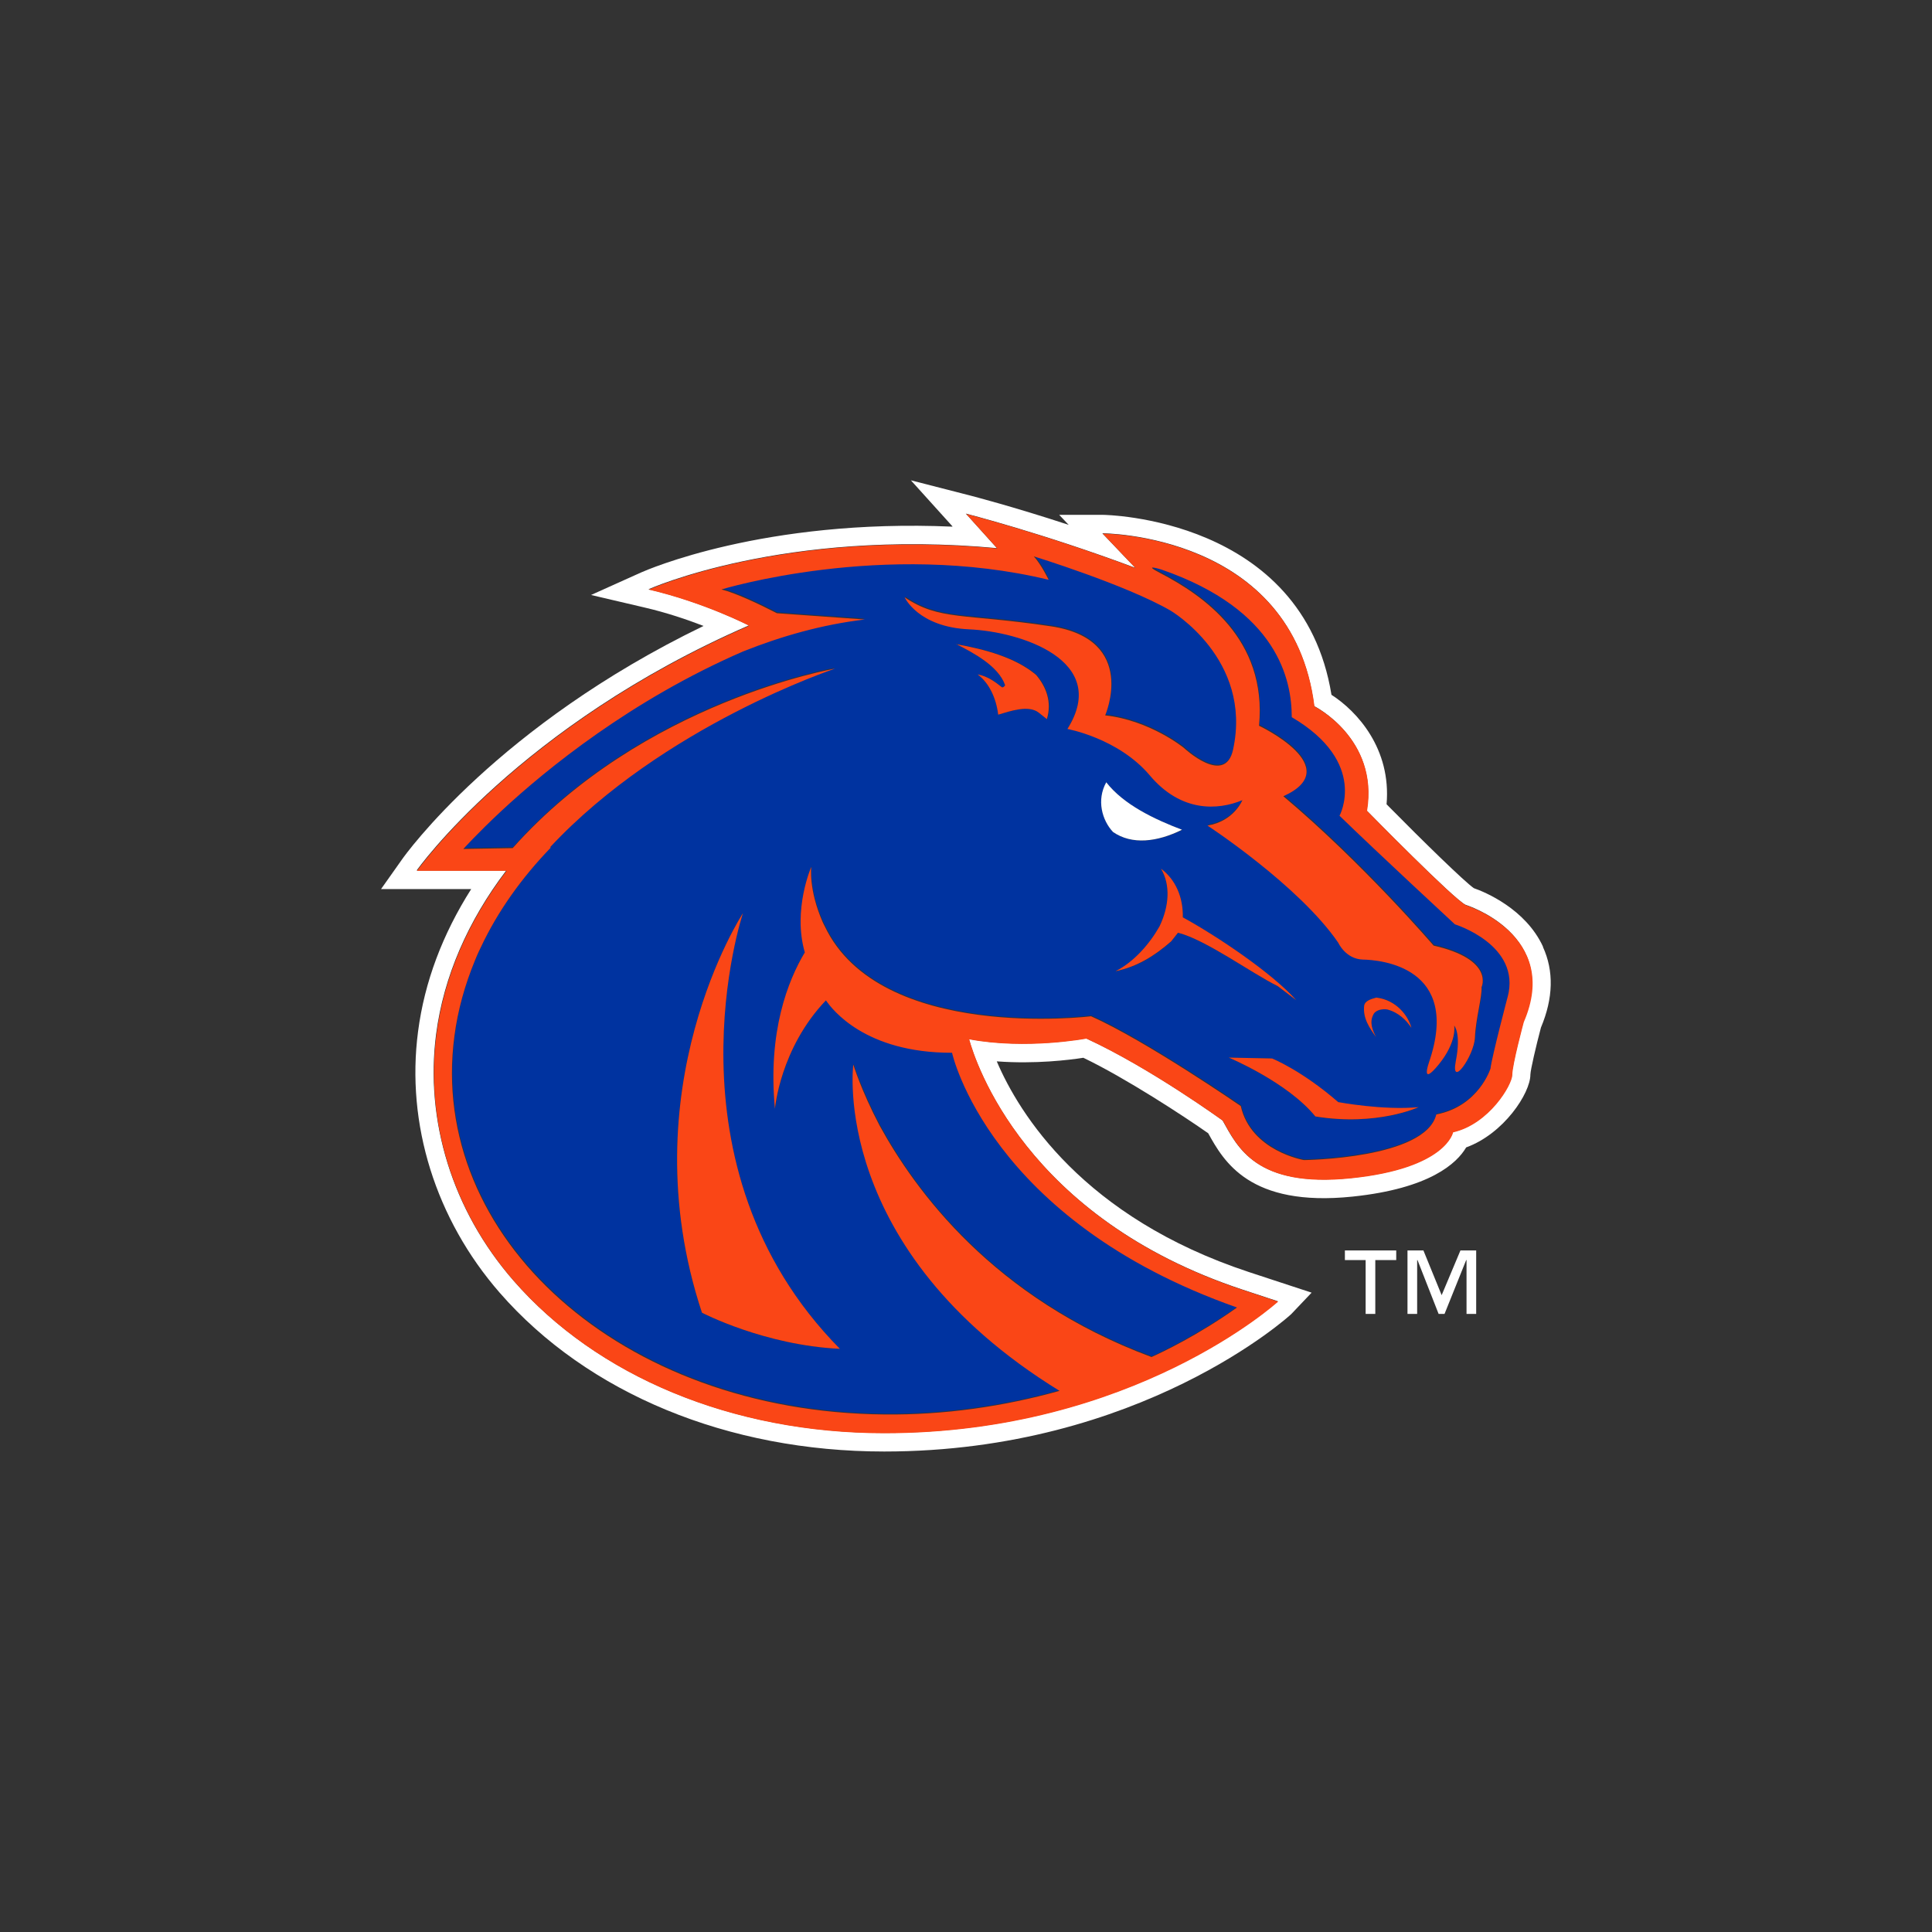
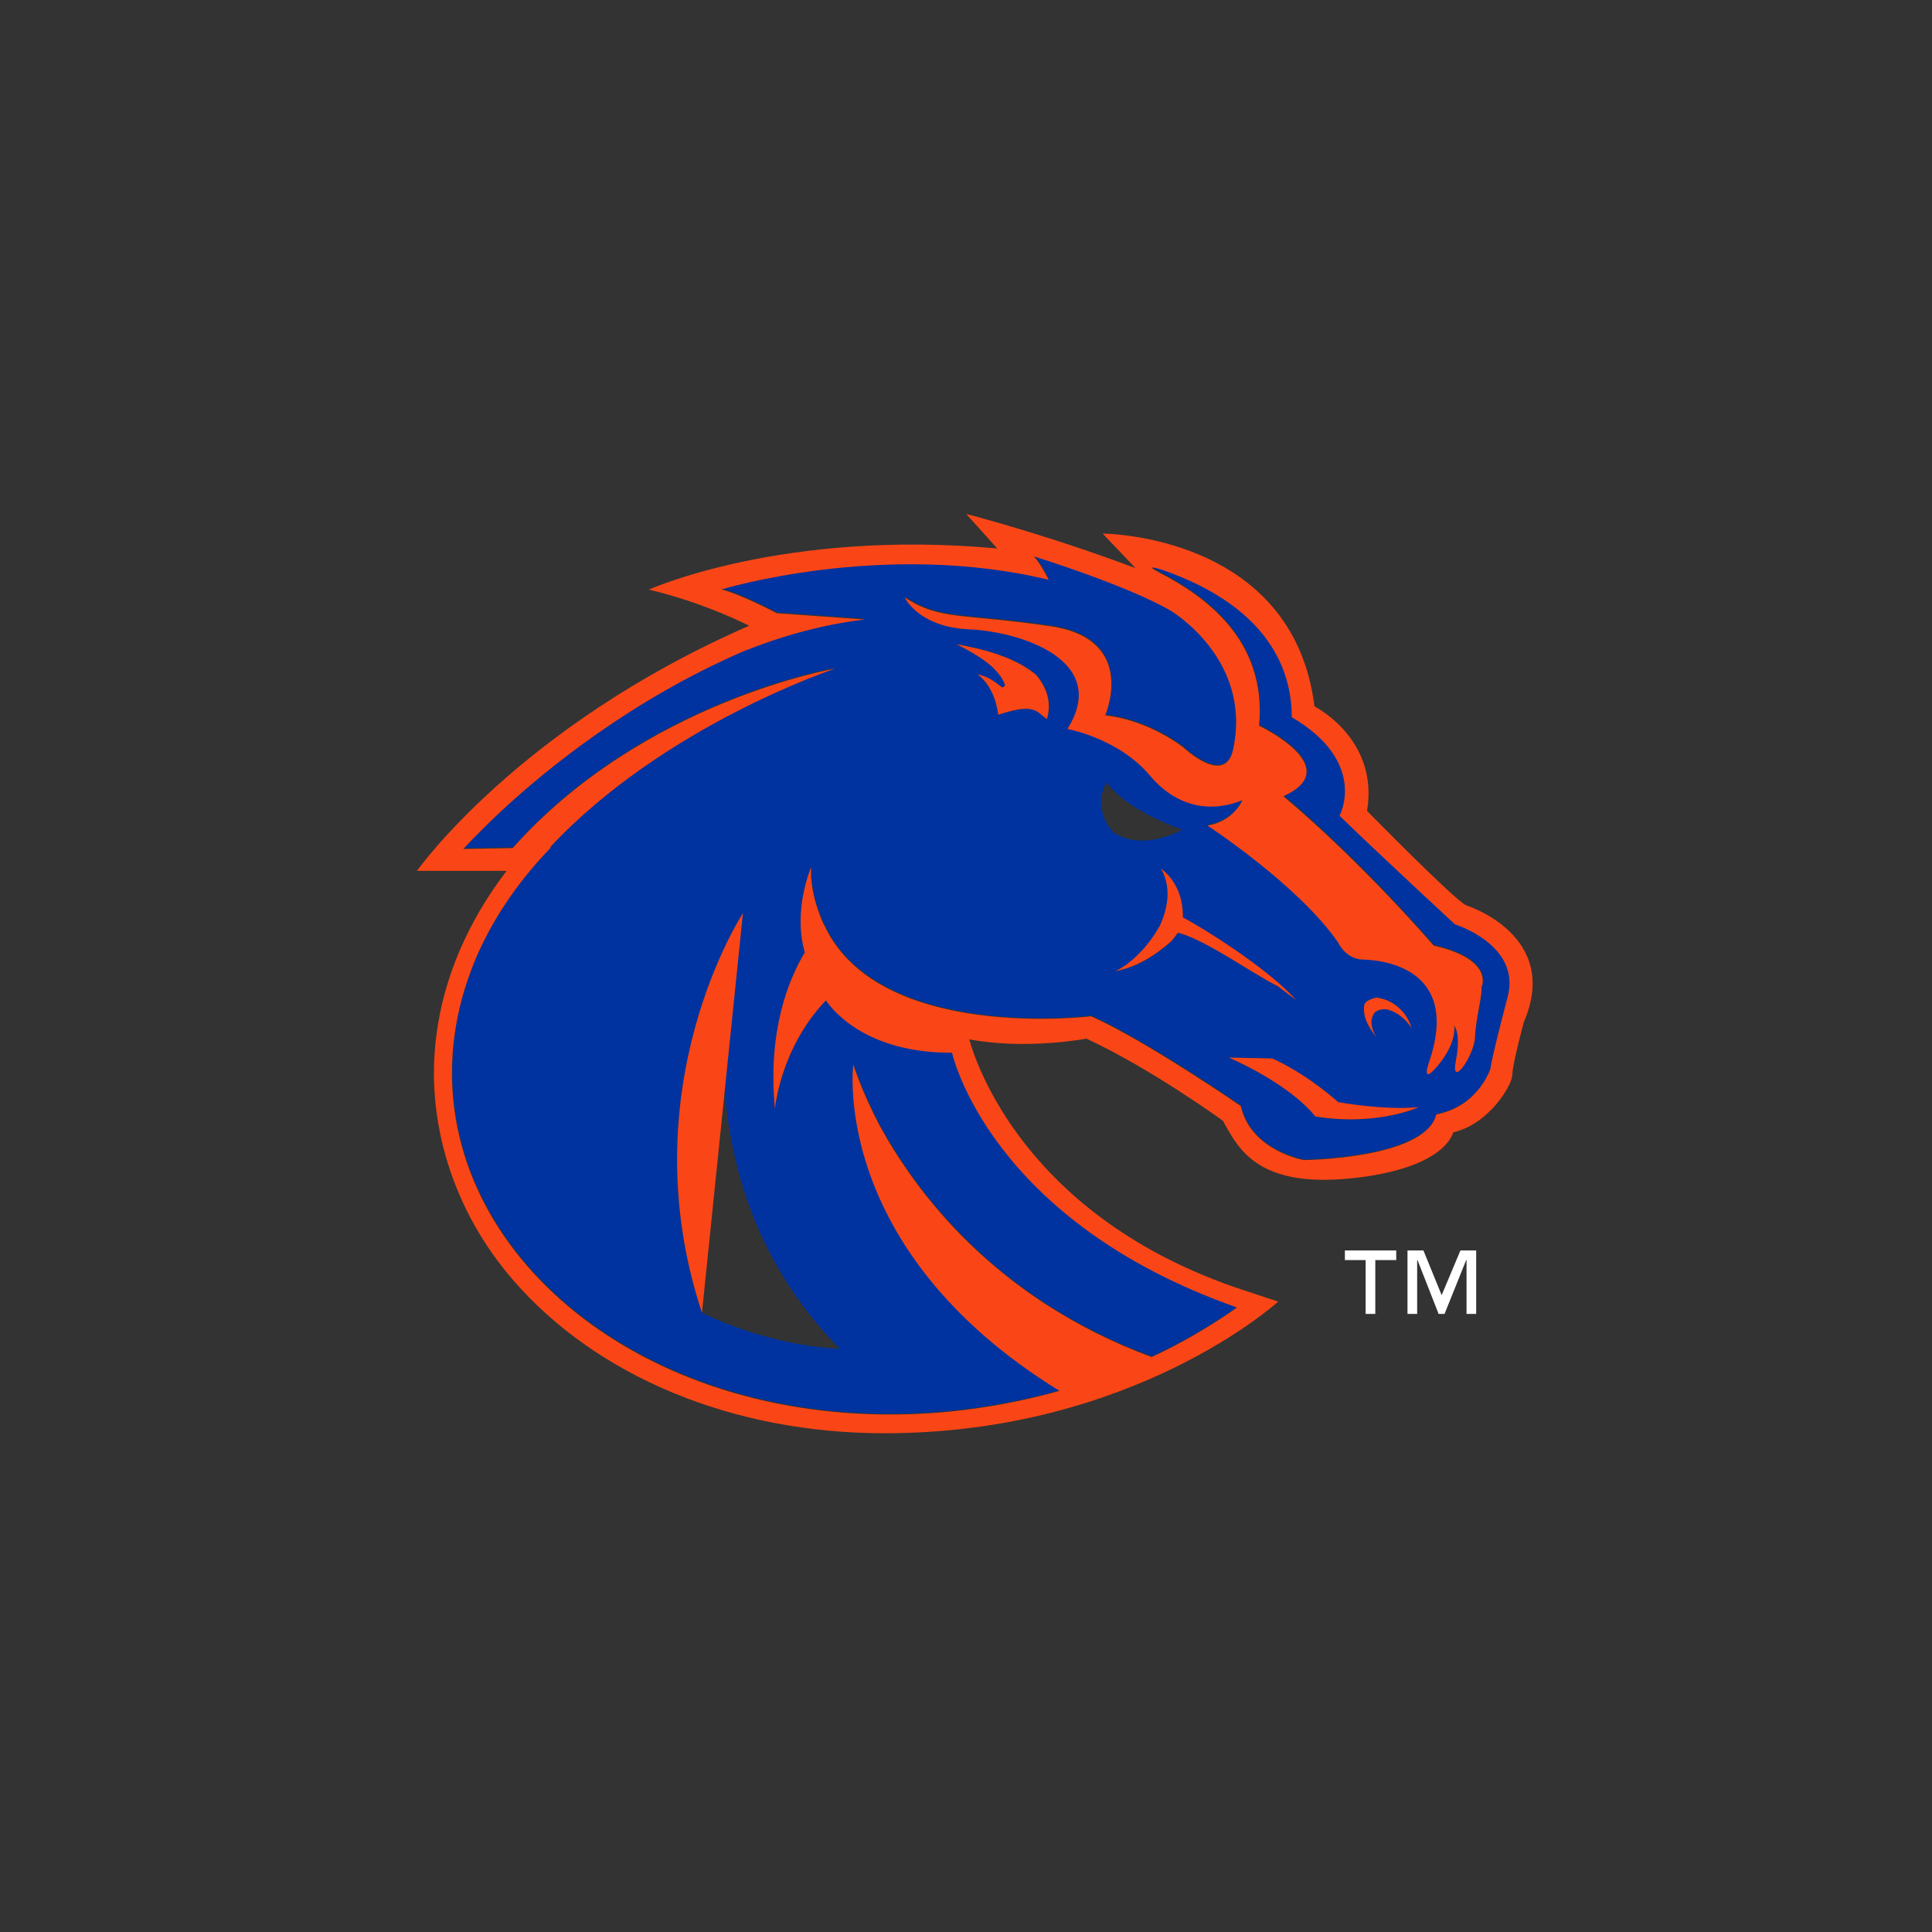
<svg xmlns="http://www.w3.org/2000/svg" id="Layer_1" data-name="Layer 1" viewBox="0 0 108 108">
  <rect x="0" y="0" width="108" height="108" fill="#333333" stroke="none" />
  <defs>
    <style>
      .cls-1 {
        fill: #fff;
      }

      .cls-2 {
        fill: #fa4616;
      }

      .cls-3 {
        fill: #0033a0;
      }
    </style>
  </defs>
  <g id="BOISE_1">
-     <path class="cls-1" d="M86.26,52.93c-.98-2.14-3.29-3.08-3.87-3.28-.52-.36-2.8-2.58-4.88-4.69.27-3.11-1.65-5.2-3.08-6.12-1.61-9.92-12.68-10.06-12.79-10.06h-2.43s.53.56.53.56c-3.17-1.04-5.44-1.62-5.47-1.63l-3.35-.86,2.32,2.57v.02c-10.55-.46-17.1,2.43-17.4,2.56l-2.8,1.26,2.99.7c1.25.29,2.39.68,3.3,1.03-11.49,5.56-16.65,12.75-16.87,13.07l-1.16,1.64h5.04c-1.6,2.52-2.61,5.19-2.97,7.96-.68,5.17.98,10.49,4.56,14.6,4.92,5.64,12.76,8.88,21.5,8.88,14.33,0,22.69-7.61,22.76-7.69l1.13-1.19-3.5-1.15c-9.27-3.06-12.85-8.85-14.1-11.78,2.15.16,4.08-.08,4.84-.2,2.34,1.12,5.63,3.27,6.98,4.22.86,1.55,2.3,4.14,8.07,3.54,4.32-.45,5.83-1.86,6.35-2.75,2.1-.76,3.59-3.03,3.59-4.07.01-.28.31-1.57.59-2.63.69-1.64.73-3.16.11-4.51ZM85.16,57.12s-.64,2.39-.64,2.94-1.29,2.76-3.31,3.22c0,0-.37,2.02-5.7,2.57-5.33.55-6.34-1.75-7.17-3.22,0,0-4.04-2.94-7.63-4.59,0,0-3.34.64-6.55.04.35,1.27,3.14,10,15.33,14.02l1.94.64s-8.06,7.36-22.01,7.36c-8.52,0-16.07-3.19-20.72-8.52-3.42-3.92-4.95-8.95-4.32-13.78.42-3.2,1.77-6.31,3.92-9.14h-5.01s5.7-8.09,18.57-13.7c0,0-2.48-1.29-5.61-2.02,0,0,7.54-3.4,19.48-2.3l-1.74-1.93s4.32,1.1,9.47,3.03l-1.84-1.93s10.65,0,11.84,9.66c0,0,3.61,1.8,2.94,5.84,0,0,4.89,4.99,5.53,5.27,0,0,5.33,1.65,3.22,6.53Z" />
    <path class="cls-3" d="M81.35,51.62s-4.3-3.98-6.45-6.07c0,0,1.63-2.97-2.67-5.51,0-2.05-.76-6-7.28-8.25,0,0-1.13-.35-.1.18,2.41,1.26,6.01,3.69,5.55,8.55,0,0,4.93,2.33,1.36,3.94,4.46,3.75,8.4,8.35,8.4,8.35,3.42.79,2.68,2.32,2.68,2.32.04.56-.32,1.79-.37,2.82-.04,1.04-1.37,2.89-1.07,1.32.31-1.57-.09-1.99-.09-1.99,0,0,.19.89-.86,2.17-1.04,1.29-.55-.11-.55-.11,1.84-5.37-2.74-5.72-3.7-5.75-.97-.02-1.37-.94-1.37-.94-2.19-3.2-7.31-6.55-7.31-6.55,1.48-.24,1.95-1.42,1.95-1.42-1.37.57-3.42.69-5.18-1.39-1.76-2.08-4.6-2.59-4.6-2.59,2.41-3.85-2.66-5.45-5.5-5.57-2.84-.13-3.6-1.79-3.6-1.79,1.97,1.32,3.27.89,8.17,1.62,4.9.73,3.04,4.98,3.04,4.98,2.51.28,4.39,1.81,4.39,1.81,0,0,2.3,2.18,2.76.1,1.1-5.06-3.5-7.77-3.5-7.77-2.5-1.44-7.64-3.03-7.64-3.03.42.46.83,1.31.83,1.31-9.23-2.22-18.29.54-18.29.54.82.21,2.09.81,3.1,1.33l4.91.35c-2.37.28-4.66.92-6.81,1.79-6.23,2.7-10.95,6.54-13.5,8.91-1.36,1.27-2.13,2.13-2.13,2.13l2.76-.05c7.3-8.21,18.01-10.03,18.01-10.03,0,0-9.57,3.18-15.93,10h.06c-1.65,1.72-2.97,3.58-3.92,5.58-.13.28-.31.7-.33.74-.57,1.36-.96,2.77-1.15,4.24-1.47,11.2,9.28,20.99,24.02,21.14,3.36.03,6.7-.45,9.81-1.32-12.88-7.94-11.53-18.24-11.53-18.24,0,0,.43,1.43,1.47,3.41,1.98,3.62,6.33,9.66,15.2,12.94.6-.27,2.59-1.22,4.78-2.77-13.9-4.89-15.93-14.24-15.93-14.24-4.89.01-6.72-2.46-7.01-2.87-.02-.04-.04-.06-.04-.06-2.57,2.69-2.85,6.06-2.85,6.06-.41-4.31.73-7.17,1.67-8.74-.69-2.38.36-4.78.36-4.78,0,0-.17,1.28.64,3.09.05.11.11.22.11.22,3.08,6.51,14.89,5.04,14.89,5.04,3.08,1.37,8.37,5.02,8.37,5.02.56,2.52,3.53,3.02,3.53,3.02,0,0,6.79-.07,7.4-2.55,2.38-.46,3.03-2.57,3.03-2.57.06-.63.97-4.05.97-4.05.77-2.91-2.95-4.06-2.95-4.06ZM46.95,75.4c-4.23-.2-7.71-2.02-7.71-2.02-4.14-12.51,2.29-22.33,2.29-22.33,0,0-4.71,14.09,5.42,24.35ZM58.53,40.2l-.45-.36c-.57-.46-1.6-.09-2.27.11-.11-.89-.49-1.75-1.15-2.25.54.1.97.41,1.36.72.08.02.13-.06.18-.11-.37-1.08-1.72-1.79-2.74-2.31,1.59.28,3.32.74,4.48,1.72.57.66.9,1.52.6,2.47ZM76.26,56.2c.07-.29.42-.36.7-.44,1.06.13,1.75.98,1.94,1.69-.28-.43-.73-.87-1.35-1.03-.24-.04-.62.01-.76.25-.27.47-.06.94.13,1.29-.37-.51-.75-1.05-.66-1.77ZM61.84,43.73c.98,1.26,2.69,2.07,4.25,2.66-1.39.69-2.8.85-3.86.13-.62-.66-.94-1.79-.38-2.78ZM65.47,52.63c-.9.79-1.88,1.42-3.11,1.67,1.02-.51,1.91-1.53,2.46-2.51.55-1.13.63-2.32.08-3.22.82.62,1.25,1.6,1.22,2.71,1.9,1.04,4.99,3.12,6.34,4.63l-1.04-.79c-1.43-.7-4.01-2.59-5.57-2.98l-.38.48ZM73.53,62.41c-1.56-1.92-4.84-3.29-4.84-3.29l2.42.05s1.64.65,3.71,2.45c0,0,2.51.47,4.48.28,0,0-2.32,1.07-5.77.52Z" />
-     <path class="cls-1" d="M66.09,46.39c-1.55-.59-3.27-1.4-4.25-2.66-.55.99-.24,2.12.38,2.78,1.06.73,2.47.56,3.86-.13Z" />
    <g>
      <path class="cls-2" d="M74.82,61.62c-2.07-1.8-3.71-2.45-3.71-2.45l-2.42-.05s3.28,1.37,4.84,3.29c3.45.56,5.77-.52,5.77-.52-1.98.19-4.48-.28-4.48-.28Z" />
      <path class="cls-2" d="M81.95,50.6c-.64-.28-5.53-5.27-5.53-5.27.67-4.04-2.94-5.84-2.94-5.84-1.2-9.65-11.84-9.66-11.84-9.66l1.84,1.93c-5.15-1.93-9.47-3.03-9.47-3.03l1.74,1.93c-11.95-1.1-19.48,2.3-19.48,2.3,3.12.73,5.61,2.02,5.61,2.02-12.87,5.61-18.57,13.7-18.57,13.7h5.01c-2.16,2.83-3.5,5.94-3.92,9.14-.64,4.82.9,9.85,4.32,13.78,4.64,5.33,12.2,8.52,20.72,8.52,13.95,0,22.01-7.36,22.01-7.36l-1.94-.64c-12.19-4.02-14.98-12.75-15.33-14.02,3.21.6,6.55-.04,6.55-.04,3.58,1.65,7.63,4.59,7.63,4.59.83,1.47,1.84,3.77,7.17,3.22,5.33-.55,5.7-2.57,5.7-2.57,2.02-.46,3.31-2.66,3.31-3.22s.64-2.94.64-2.94c2.11-4.87-3.22-6.53-3.22-6.53ZM84.29,55.68s-.9,3.42-.97,4.05c0,0-.65,2.11-3.03,2.57-.61,2.49-7.4,2.55-7.4,2.55,0,0-2.96-.5-3.53-3.02,0,0-5.29-3.65-8.37-5.02,0,0-11.81,1.47-14.89-5.04,0,0-.06-.11-.11-.22-.8-1.82-.64-3.09-.64-3.09,0,0-1.05,2.4-.36,4.78-.94,1.57-2.08,4.43-1.67,8.74,0,0,.28-3.37,2.85-6.06,0,0,.02.02.04.06.3.41,2.12,2.88,7.01,2.87,0,0,2.03,9.35,15.93,14.24-2.19,1.56-4.18,2.5-4.78,2.77-8.86-3.29-13.22-9.33-15.2-12.94-1.04-1.98-1.47-3.41-1.47-3.41,0,0-1.35,10.31,11.53,18.24-3.11.87-6.45,1.36-9.81,1.32-14.74-.14-25.5-9.94-24.02-21.14.19-1.47.59-2.88,1.15-4.24.01-.04.19-.46.33-.74.94-2,2.27-3.87,3.92-5.58h-.06c6.36-6.82,15.93-9.99,15.93-9.99,0,0-10.7,1.82-18.01,10.03l-2.76.05s.77-.86,2.13-2.13c2.55-2.37,7.28-6.21,13.5-8.91,2.15-.86,4.44-1.51,6.81-1.79l-4.91-.35c-1.01-.52-2.28-1.12-3.1-1.33,0,0,9.06-2.77,18.29-.54,0,0-.41-.85-.83-1.31,0,0,5.15,1.59,7.64,3.03,0,0,4.6,2.7,3.5,7.77-.45,2.08-2.76-.1-2.76-.1,0,0-1.88-1.53-4.39-1.81,0,0,1.86-4.25-3.04-4.98-4.9-.73-6.21-.31-8.17-1.62,0,0,.75,1.66,3.6,1.79,2.84.12,7.92,1.72,5.5,5.57,0,0,2.84.51,4.6,2.59,1.75,2.08,3.81,1.96,5.18,1.39,0,0-.47,1.18-1.95,1.42,0,0,5.12,3.35,7.31,6.55,0,0,.41.91,1.37.94.96.02,5.54.38,3.7,5.75,0,0-.5,1.4.55.11,1.04-1.28.86-2.17.86-2.17,0,0,.4.42.09,1.99-.3,1.57,1.02-.29,1.07-1.32.04-1.04.4-2.26.37-2.82,0,0,.74-1.54-2.68-2.32,0,0-3.94-4.6-8.4-8.35,3.57-1.61-1.36-3.94-1.36-3.94.46-4.86-3.14-7.3-5.55-8.55-1.02-.53.1-.18.1-.18,6.52,2.25,7.28,6.2,7.28,8.25,4.3,2.53,2.67,5.51,2.67,5.51,2.15,2.09,6.45,6.07,6.45,6.07,0,0,3.72,1.15,2.95,4.06Z" />
-       <path class="cls-2" d="M41.53,51.05s-6.43,9.82-2.29,22.33c0,0,3.48,1.82,7.71,2.02-10.13-10.26-5.42-24.35-5.42-24.35Z" />
+       <path class="cls-2" d="M41.53,51.05s-6.43,9.82-2.29,22.33Z" />
      <path class="cls-2" d="M76.96,55.76c-.28.08-.63.16-.7.44-.09.72.3,1.26.66,1.77-.18-.36-.4-.82-.13-1.29.14-.24.52-.29.76-.25.62.16,1.07.6,1.35,1.03-.19-.72-.88-1.56-1.94-1.69Z" />
      <path class="cls-2" d="M53.45,36c1.01.52,2.37,1.24,2.74,2.31-.05.05-.09.13-.18.11-.39-.31-.81-.62-1.36-.72.66.49,1.04,1.35,1.15,2.25.67-.2,1.7-.56,2.27-.11l.45.36c.29-.96-.04-1.81-.6-2.47-1.16-.98-2.89-1.44-4.48-1.72Z" />
      <path class="cls-2" d="M66.12,51.27c.02-1.11-.4-2.1-1.22-2.71.54.91.46,2.09-.08,3.22-.55.98-1.44,2-2.46,2.51,1.22-.25,2.21-.88,3.11-1.67l.38-.48c1.56.39,4.14,2.28,5.57,2.98l1.04.79c-1.35-1.52-4.44-3.59-6.34-4.63Z" />
    </g>
  </g>
  <path class="cls-1" d="M82.52,73.45h-.54v-3.01h-.02l-1.21,3.01h-.33l-1.18-3.01h-.02v3.01h-.54v-3.55h.89l1.02,2.5,1.05-2.5h.88v3.55ZM78.04,70.44h-1.16v3.01h-.54v-3.01h-1.16v-.54h2.87v.54Z" />
</svg>